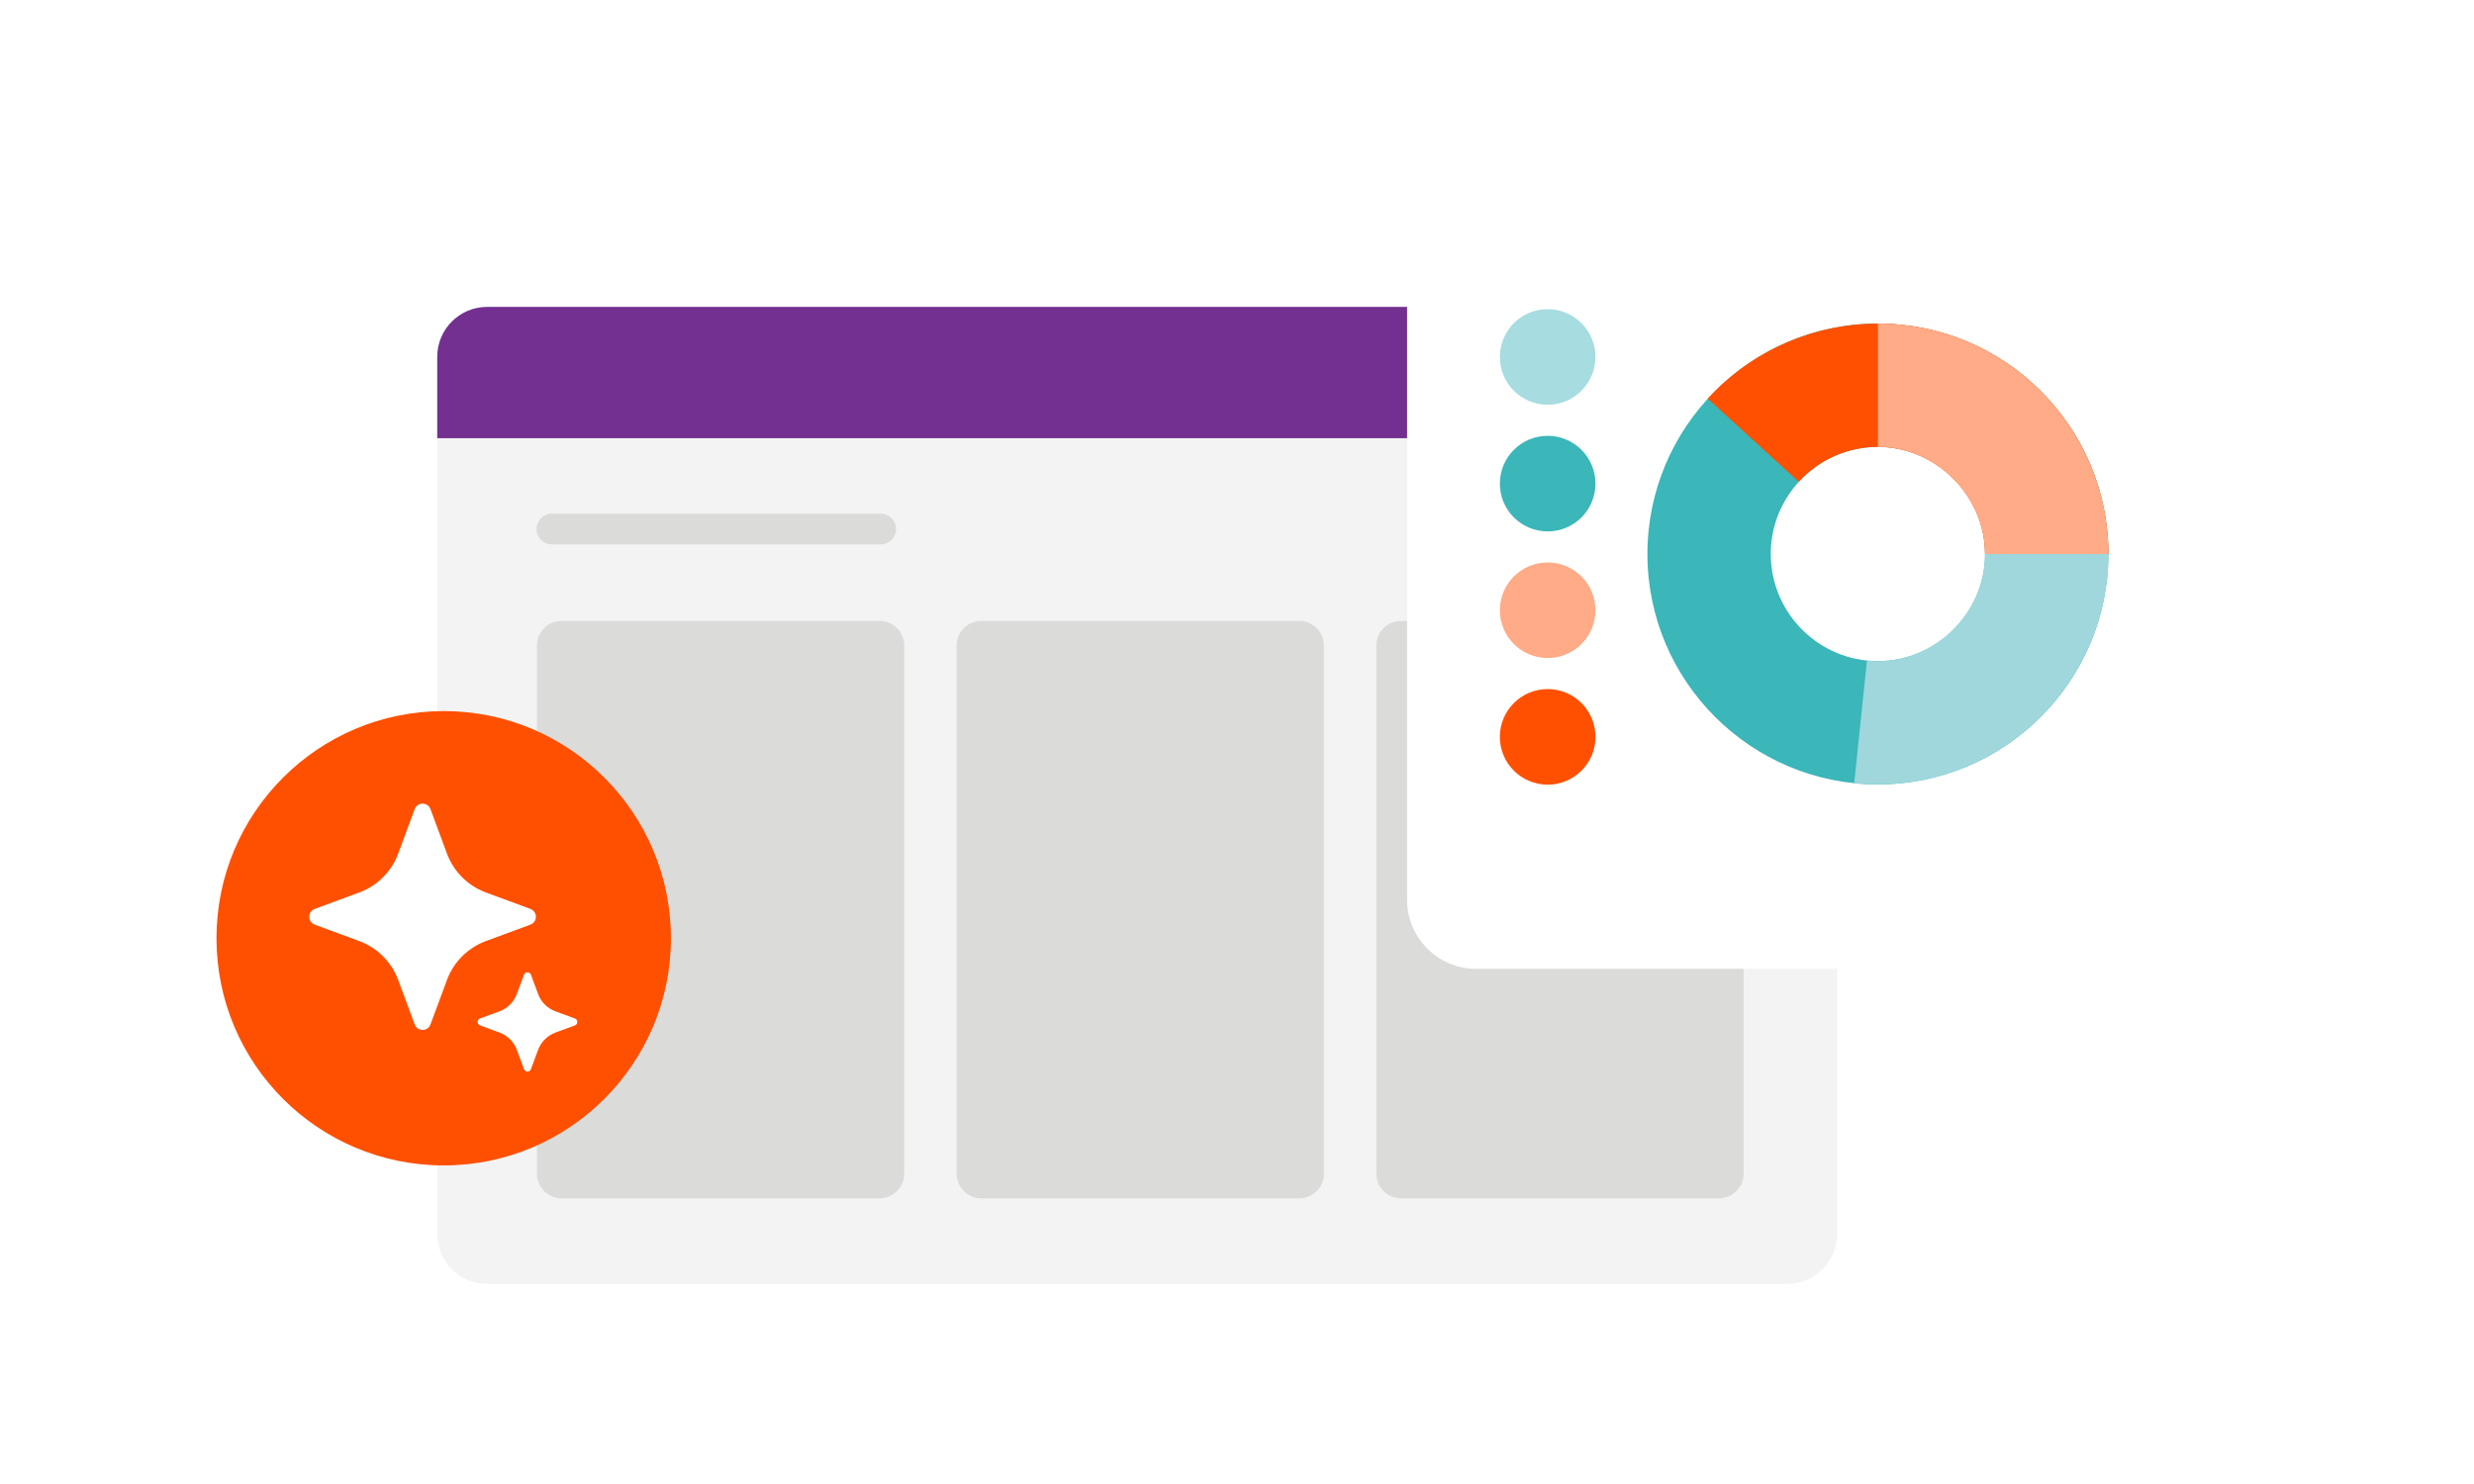
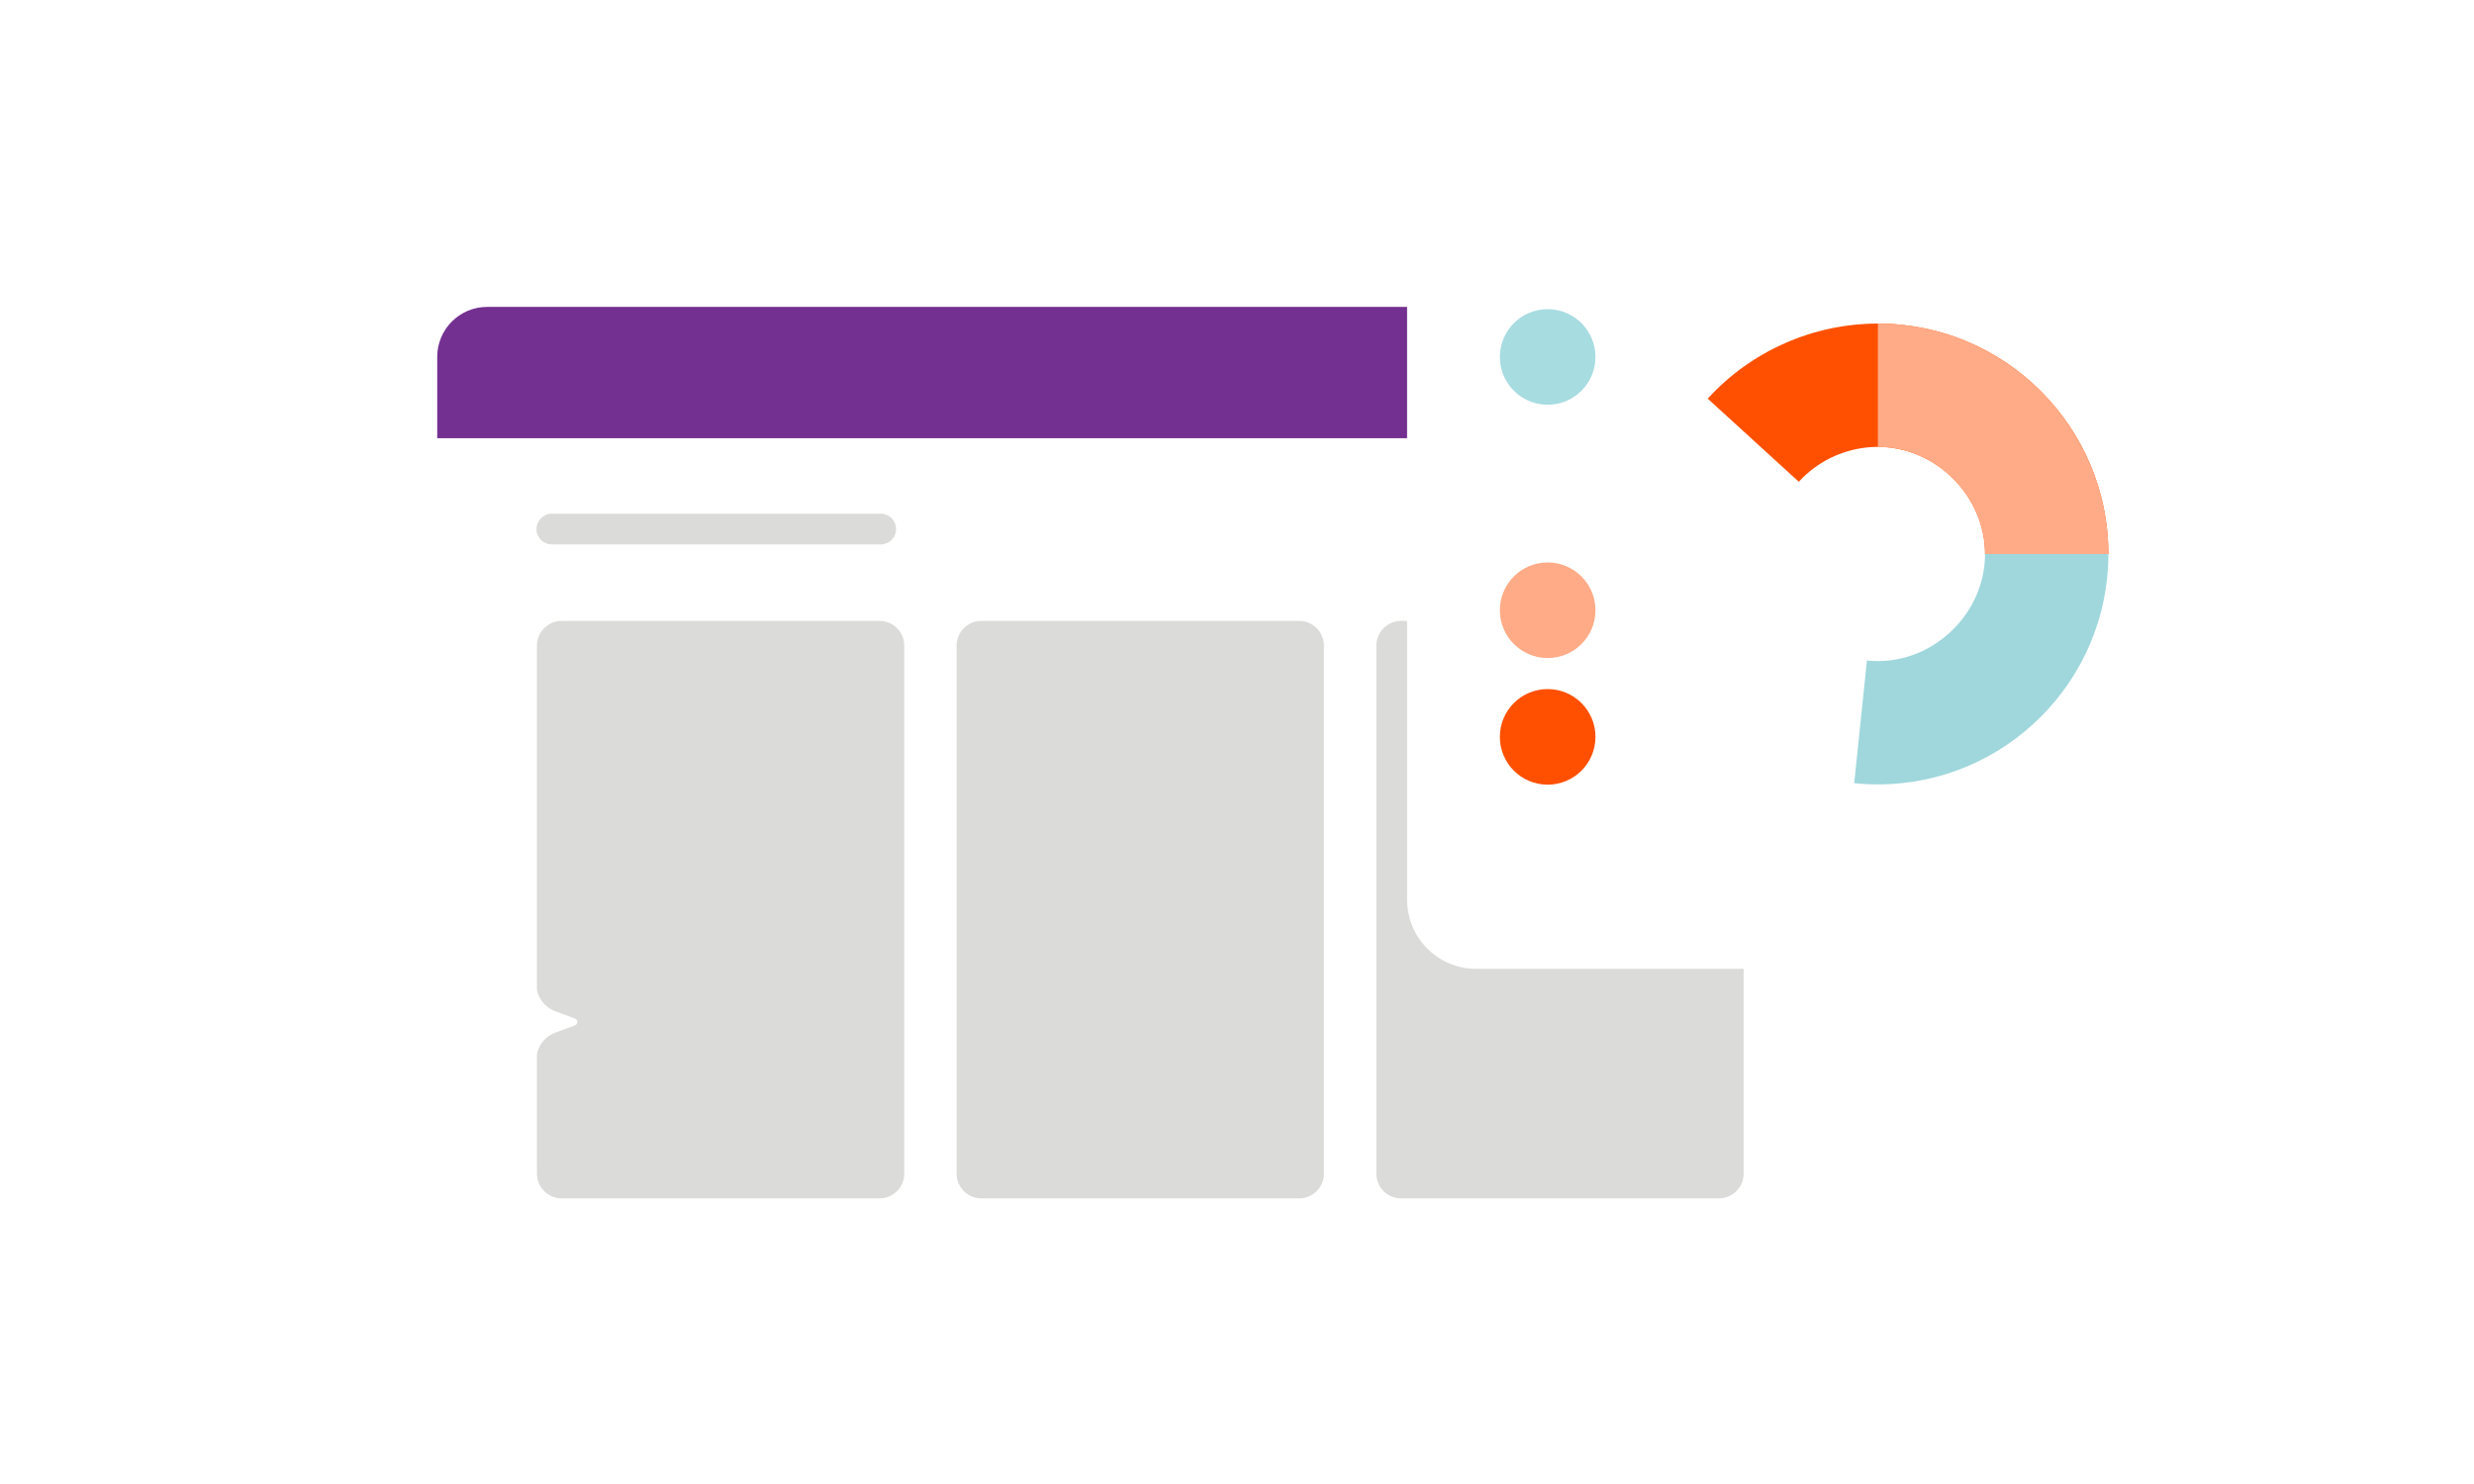
<svg xmlns="http://www.w3.org/2000/svg" width="160" height="96" viewBox="0 0 160 96" fill="none">
  <rect width="160" height="96" rx="8" fill="white" />
-   <path d="M115.587 19.853H31.508C29.724 19.853 28.277 21.299 28.277 23.084V79.82C28.277 81.605 29.724 83.052 31.508 83.052H115.587C117.372 83.052 118.819 81.605 118.819 79.82V23.084C118.819 21.299 117.372 19.853 115.587 19.853Z" fill="#F3F3F3" />
  <path d="M118.819 28.346V23.084C118.819 21.3 117.372 19.853 115.587 19.853H31.508C29.724 19.853 28.277 21.3 28.277 23.084V28.346H118.819Z" fill="#733090" />
  <path d="M56.882 40.167H36.323C35.441 40.167 34.725 40.883 34.725 41.765V75.925C34.725 76.807 35.441 77.522 36.323 77.522H56.882C57.764 77.522 58.48 76.807 58.48 75.925V41.765C58.48 40.883 57.764 40.167 56.882 40.167Z" fill="#DBDBDA" />
  <path d="M84.023 40.167H63.464C62.582 40.167 61.866 40.883 61.866 41.765V75.925C61.866 76.807 62.582 77.522 63.464 77.522H84.023C84.905 77.522 85.62 76.807 85.62 75.925V41.765C85.62 40.883 84.905 40.167 84.023 40.167Z" fill="#DBDBDA" />
  <path d="M111.167 40.167H90.608C89.726 40.167 89.011 40.883 89.011 41.765V75.925C89.011 76.807 89.726 77.522 90.608 77.522H111.167C112.049 77.522 112.765 76.807 112.765 75.925V41.765C112.765 40.883 112.049 40.167 111.167 40.167Z" fill="#DBDBDA" />
  <path d="M56.959 33.231H35.688C35.14 33.231 34.696 33.676 34.696 34.224C34.696 34.772 35.14 35.216 35.688 35.216H56.959C57.507 35.216 57.952 34.772 57.952 34.224C57.952 33.676 57.507 33.231 56.959 33.231Z" fill="#DBDBDA" />
  <g filter="url(#filter0_d_19555_25394)">
    <path d="M137.703 12H95.472C93.002 12 91 14.002 91 16.472V55.556C91 58.026 93.002 60.028 95.472 60.028H137.703C140.173 60.028 142.175 58.026 142.175 55.556V16.472C142.175 14.002 140.173 12 137.703 12Z" fill="white" />
  </g>
  <path d="M103.183 23.092C103.183 21.384 101.8 20 100.092 20C98.383 20 97 21.384 97 23.092C97 24.8 98.383 26.183 100.092 26.183C101.8 26.183 103.183 24.8 103.183 23.092Z" fill="#A7DCE1" />
-   <path d="M103.183 31.285C103.183 29.577 101.8 28.193 100.092 28.193C98.383 28.193 97 29.577 97 31.285C97 32.993 98.383 34.377 100.092 34.377C101.8 34.377 103.183 32.993 103.183 31.285Z" fill="#3BB6B9" />
  <path d="M103.183 39.477C103.183 37.768 101.8 36.385 100.092 36.385C98.383 36.385 97 37.768 97 39.477C97 41.185 98.383 42.568 100.092 42.568C101.8 42.568 103.183 41.185 103.183 39.477Z" fill="#FFAB87" />
  <path d="M103.183 47.668C103.183 45.96 101.8 44.576 100.092 44.576C98.383 44.576 97 45.96 97 47.668C97 49.376 98.383 50.76 100.092 50.76C101.8 50.76 103.183 49.376 103.183 47.668Z" fill="#FE5000" />
-   <path d="M121.449 50.744C113.23 50.744 106.543 44.057 106.543 35.838C106.543 27.619 113.23 20.932 121.449 20.932C129.668 20.932 136.354 27.619 136.354 35.838C136.354 44.057 129.668 50.744 121.449 50.744ZM121.449 28.909C117.628 28.909 114.52 32.017 114.52 35.838C114.52 39.659 117.628 42.767 121.449 42.767C125.269 42.767 128.378 39.659 128.378 35.838C128.378 32.017 125.269 28.909 121.449 28.909Z" fill="#3BB6B9" />
  <path d="M121.449 50.742C120.937 50.742 120.422 50.715 119.916 50.663L120.74 42.729C120.973 42.753 121.211 42.765 121.449 42.765C125.204 42.765 128.378 39.592 128.378 35.836H136.354C136.354 44.055 129.668 50.742 121.449 50.742Z" fill="#9FD7DC" />
  <path d="M136.354 35.838H128.378C128.378 32.082 125.204 28.909 121.449 28.909C119.507 28.909 117.642 29.731 116.333 31.165L110.442 25.787C113.259 22.701 117.27 20.932 121.449 20.932C129.668 20.932 136.354 27.619 136.354 35.838Z" fill="#FE5000" />
  <path d="M136.354 35.838H128.378C128.378 32.082 125.205 28.909 121.449 28.909V20.932C129.668 20.932 136.354 27.619 136.354 35.838Z" fill="#FFAB87" />
-   <path d="M28.695 75.391C36.811 75.391 43.39 68.812 43.39 60.696C43.39 52.58 36.811 46 28.695 46C20.579 46 14 52.58 14 60.696C14 68.812 20.579 75.391 28.695 75.391Z" fill="#FE5000" />
  <g clip-path="url(#clip0_19555_25394)">
-     <path d="M25.754 55.212L26.819 52.342C26.993 51.87 27.662 51.87 27.84 52.342L28.904 55.212C29.337 56.382 30.259 57.305 31.429 57.737L34.303 58.798C34.775 58.973 34.775 59.641 34.303 59.816L31.429 60.876C30.259 61.309 29.333 62.231 28.904 63.401L27.84 66.271C27.665 66.744 26.997 66.744 26.819 66.271L25.754 63.401C25.322 62.231 24.399 61.309 23.229 60.876L20.356 59.816C19.883 59.641 19.883 58.973 20.356 58.798L23.229 57.737C24.399 57.305 25.326 56.382 25.754 55.212Z" fill="white" />
    <path d="M33.421 64.313L33.89 63.052C33.966 62.845 34.26 62.845 34.337 63.052L34.805 64.313C34.994 64.825 35.401 65.232 35.917 65.421L37.181 65.886C37.388 65.962 37.388 66.256 37.181 66.333L35.917 66.798C35.405 66.99 34.998 67.393 34.805 67.906L34.337 69.166C34.26 69.374 33.966 69.374 33.89 69.166L33.421 67.906C33.228 67.393 32.825 66.987 32.309 66.798L31.045 66.333C30.838 66.256 30.838 65.962 31.045 65.886L32.309 65.421C32.822 65.228 33.228 64.825 33.421 64.313Z" fill="white" />
  </g>
  <defs>
    <filter id="filter0_d_19555_25394" x="80.414" y="4.06" width="72.347" height="69.201" filterUnits="userSpaceOnUse" color-interpolation-filters="sRGB">
      <feFlood flood-opacity="0" result="BackgroundImageFix" />
      <feColorMatrix in="SourceAlpha" type="matrix" values="0 0 0 0 0 0 0 0 0 0 0 0 0 0 0 0 0 0 127 0" result="hardAlpha" />
      <feOffset dy="2.647" />
      <feGaussianBlur stdDeviation="5.293" />
      <feColorMatrix type="matrix" values="0 0 0 0 0 0 0 0 0 0 0 0 0 0 0 0 0 0 0.24 0" />
      <feBlend mode="normal" in2="BackgroundImageFix" result="effect1_dropShadow_19555_25394" />
      <feBlend mode="normal" in="SourceGraphic" in2="effect1_dropShadow_19555_25394" result="shape" />
    </filter>
    <clipPath id="clip0_19555_25394">
      <rect width="17.955" height="17.955" fill="white" transform="translate(19.667 51.672)" />
    </clipPath>
  </defs>
</svg>